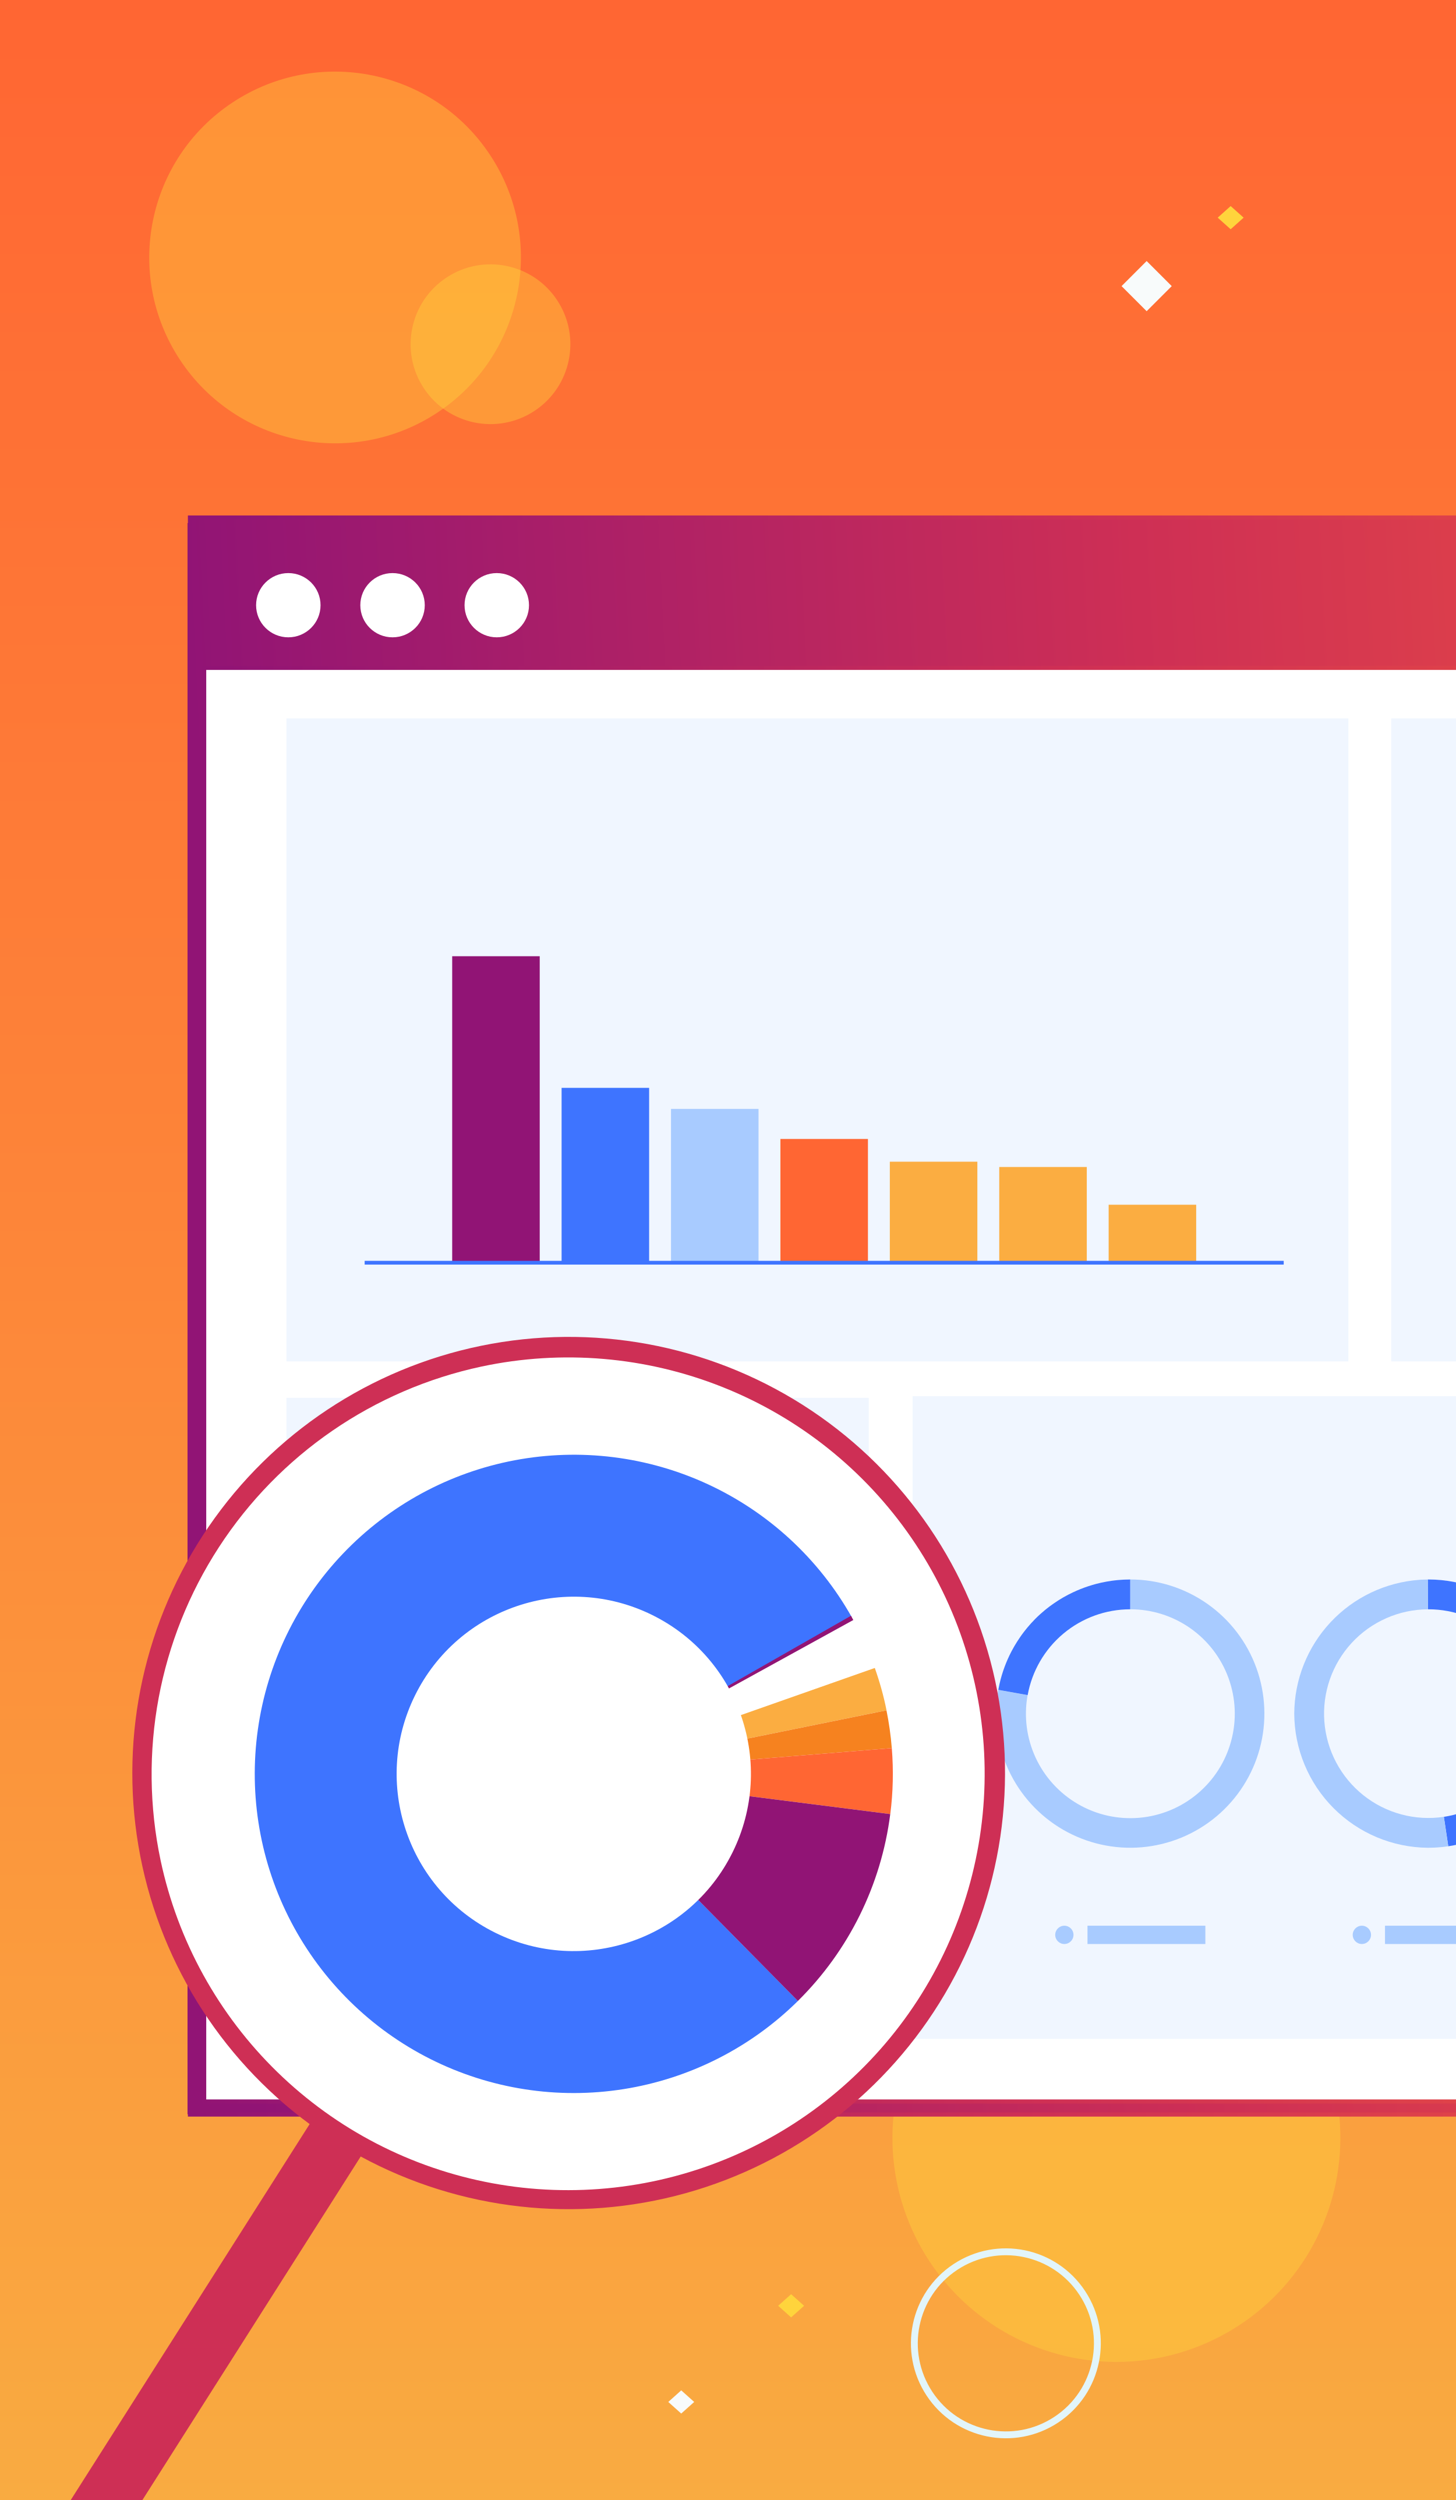
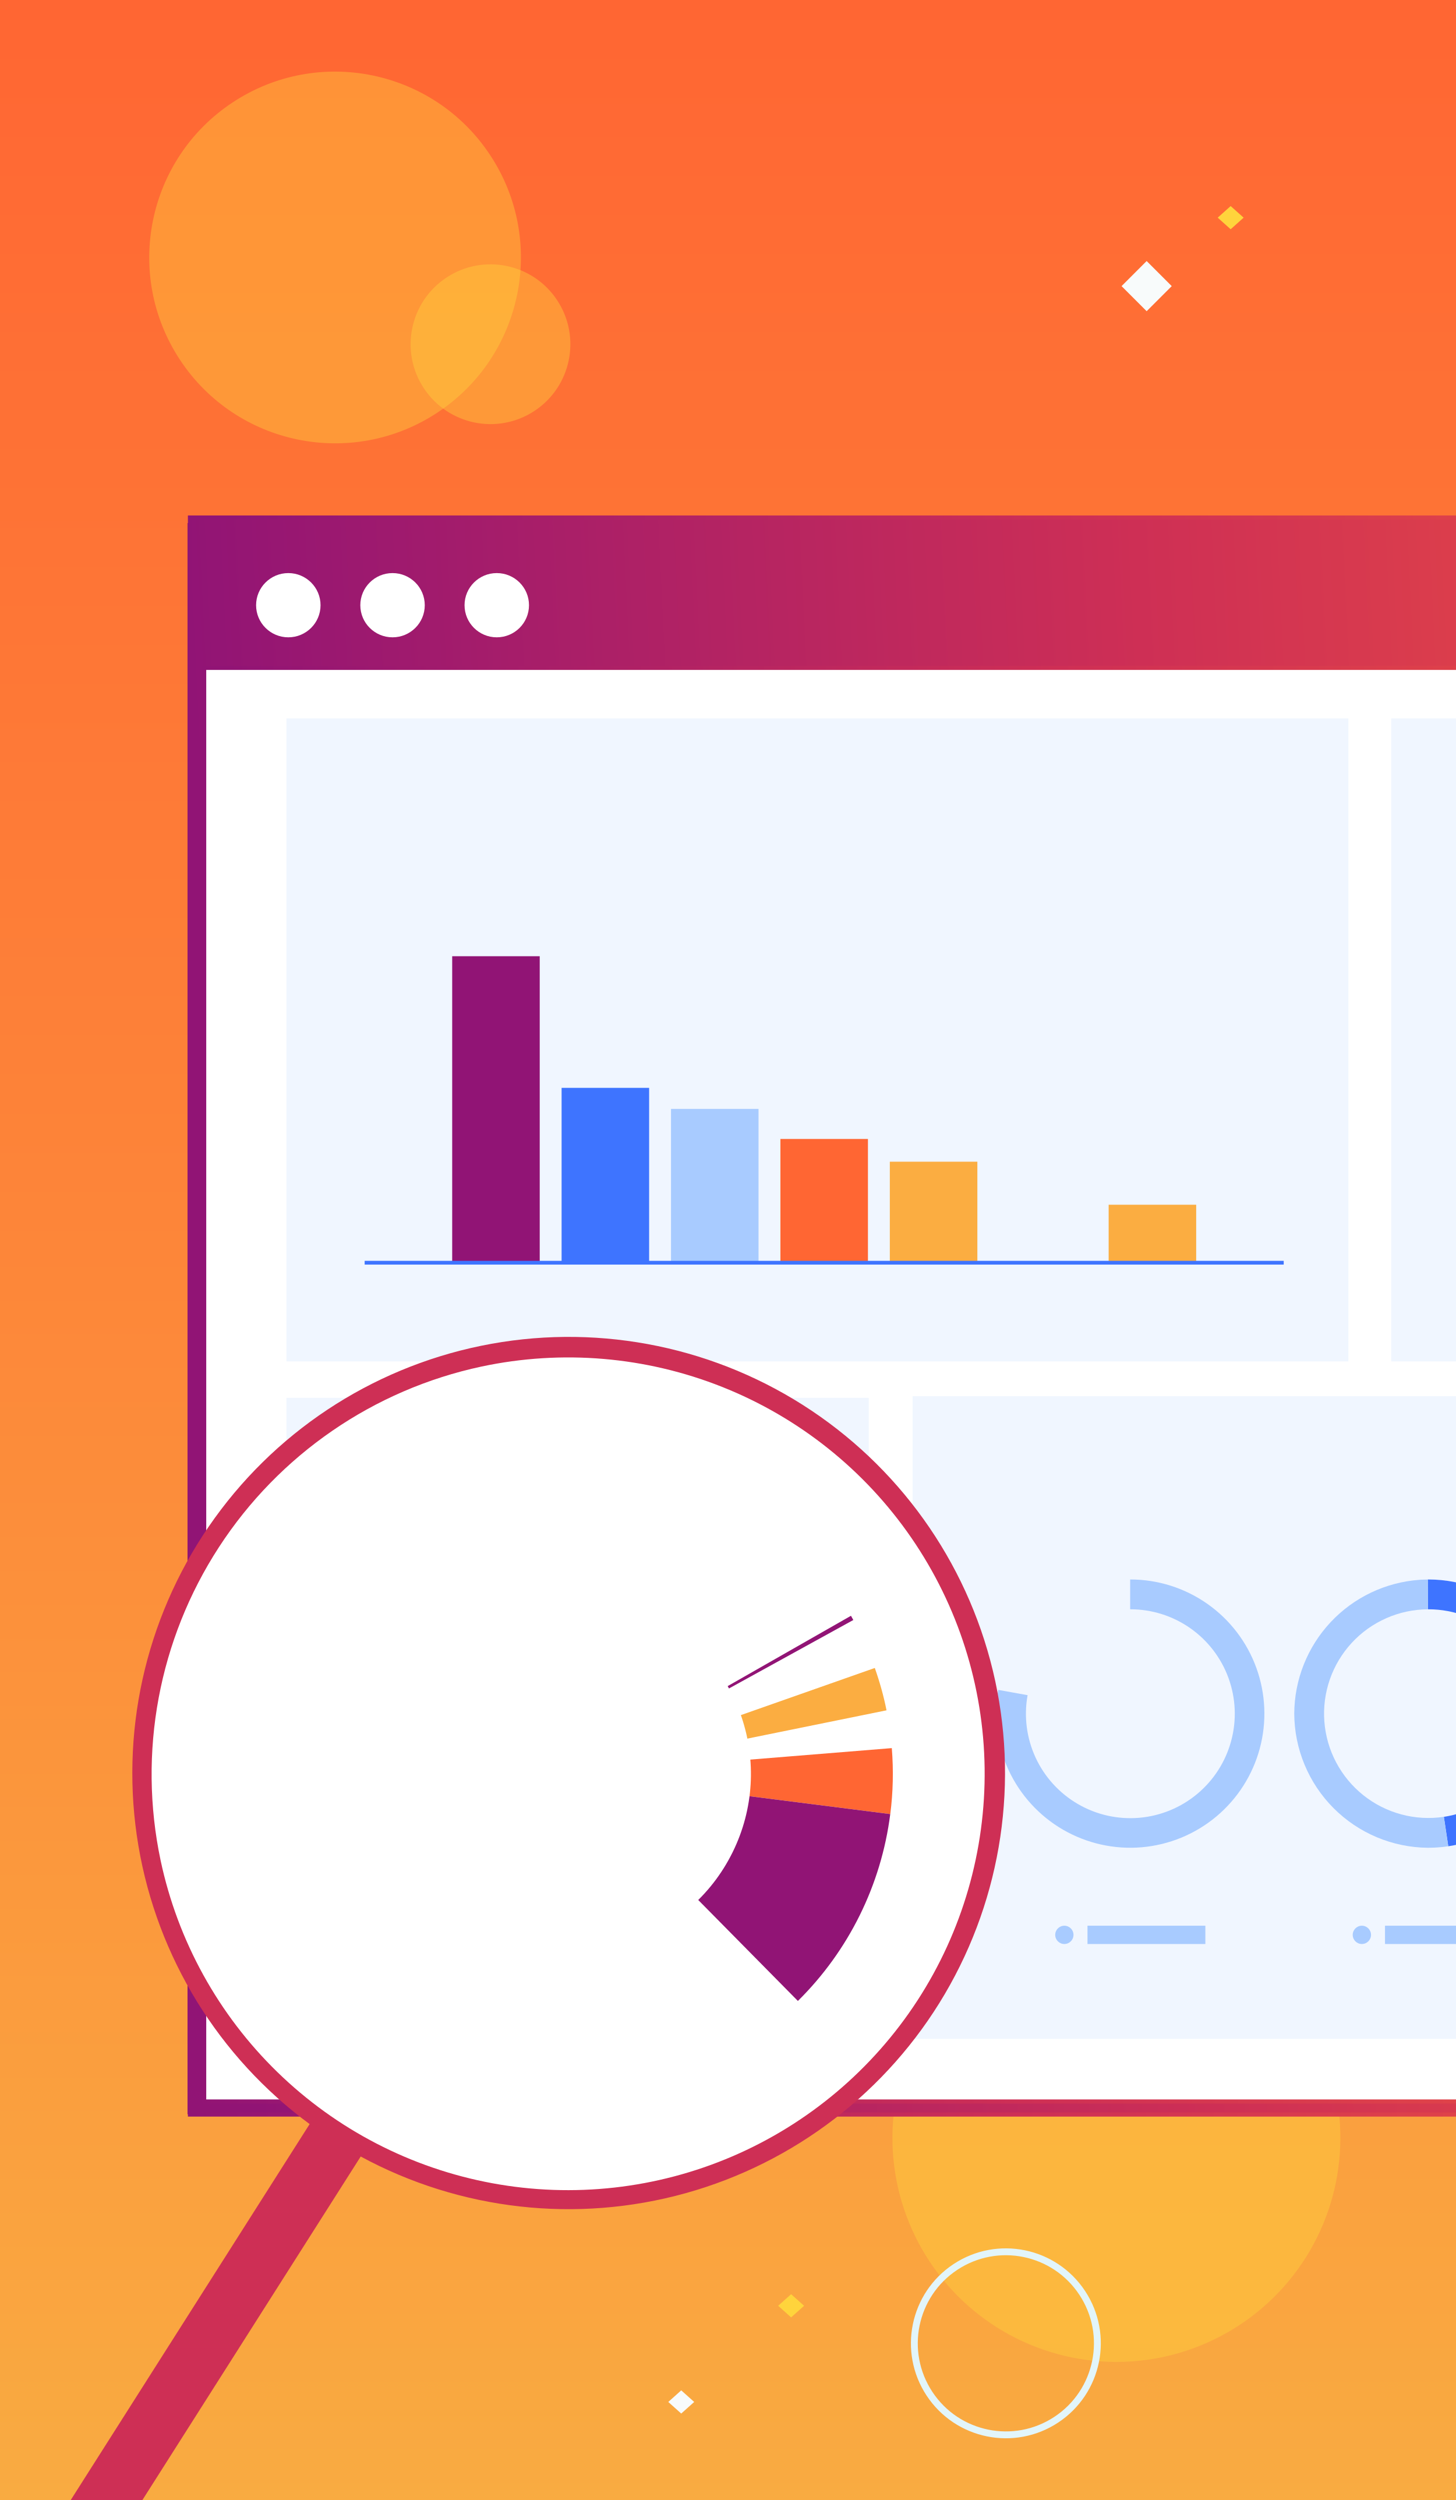
<svg xmlns="http://www.w3.org/2000/svg" width="106" height="182" viewBox="0 0 106 182" fill="none">
  <rect x="0" y="0" width="106" height="182" fill="#333333" stroke="none" />
  <g clip-path="url(#clip0_92_192)">
    <rect width="106" height="182" fill="url(#paint0_linear_92_192)" />
    <circle cx="81.276" cy="155.624" r="16.306" transform="rotate(161.575 81.276 155.624)" fill="#FFD43C" fill-opacity="0.4" />
    <path d="M14.152 153.403V38.574H169.264V153.403H14.152Z" fill="white" stroke="url(#paint1_linear_92_192)" />
    <path d="M13.829 37.672V153.922H91.907H169.986V37.672H13.829ZM14.864 152.973V48.616H168.951V152.973H91.907H14.864Z" fill="url(#paint2_linear_92_192)" stroke="url(#paint3_linear_92_192)" stroke-width="0.3" />
    <path d="M20.99 46.392C22.286 46.392 23.336 45.346 23.336 44.054C23.336 42.763 22.286 41.716 20.99 41.716C19.695 41.716 18.644 42.763 18.644 44.054C18.644 45.346 19.695 46.392 20.99 46.392Z" fill="white" />
    <path d="M28.578 46.392C29.874 46.392 30.924 45.346 30.924 44.054C30.924 42.763 29.874 41.716 28.578 41.716C27.282 41.716 26.232 42.763 26.232 44.054C26.232 45.346 27.282 46.392 28.578 46.392Z" fill="white" />
    <path d="M36.166 46.392C37.462 46.392 38.512 45.346 38.512 44.054C38.512 42.763 37.462 41.716 36.166 41.716C34.87 41.716 33.82 42.763 33.82 44.054C33.82 45.346 34.87 46.392 36.166 46.392Z" fill="white" />
    <path d="M98.166 52.297H20.851V99.101H98.166V52.297Z" fill="#F0F6FF" />
-     <path d="M72.748 84.948V91.916H79.12V84.948H72.748Z" fill="#FBAD41" />
+     <path d="M72.748 84.948V91.916H79.12H72.748Z" fill="#FBAD41" />
    <path d="M64.781 84.563V91.916H71.154V84.563H64.781Z" fill="#FBAD41" />
    <path d="M56.816 82.908V91.916H63.188V82.908H56.816Z" fill="#FF6633" />
    <path d="M48.851 80.72V91.916H55.223V80.72H48.851Z" fill="#A8CBFF" />
    <path d="M32.921 69.606V91.916H39.293V69.606H32.921Z" fill="#911475" />
    <path d="M40.886 79.188V91.916H47.258V79.188H40.886Z" fill="#3E74FF" />
    <path d="M80.712 87.695V91.915H87.085V87.695H80.712Z" fill="#FBAD41" />
    <path d="M93.457 91.779H26.548V92.053H93.457V91.779Z" fill="#3E74FF" />
    <path d="M162.511 52.297H101.283V99.101H162.511V52.297Z" fill="#F0F6FF" />
    <path d="M63.246 101.752H20.851V148.556H63.246V101.752Z" fill="#F0F6FF" />
    <path d="M162.355 101.632H66.442V148.41H162.355V101.632Z" fill="#F0F6FF" />
    <path d="M82.287 114.974H82.278V117.143H82.285C83.847 117.142 85.371 117.621 86.651 118.517C87.93 119.412 88.903 120.68 89.437 122.148C89.971 123.615 90.04 125.212 89.634 126.72C89.228 128.229 88.368 129.575 87.17 130.577C85.972 131.579 84.495 132.188 82.938 132.321C81.382 132.454 79.823 132.104 78.472 131.319C77.122 130.534 76.046 129.353 75.391 127.935C74.736 126.517 74.533 124.932 74.811 123.395L72.675 123.011C72.32 124.985 72.582 127.02 73.424 128.84C74.267 130.66 75.649 132.176 77.383 133.183C79.118 134.189 81.12 134.638 83.118 134.467C85.116 134.296 87.013 133.514 88.551 132.228C90.089 130.941 91.194 129.212 91.715 127.276C92.236 125.34 92.148 123.29 91.464 121.405C90.78 119.52 89.531 117.892 87.889 116.741C86.247 115.59 84.29 114.973 82.285 114.973L82.287 114.974Z" fill="#A8CBFF" />
-     <path d="M82.281 117.144V114.974C82.127 114.974 81.975 114.978 81.823 114.986C81.758 114.989 81.694 114.994 81.629 114.999C81.544 115.004 81.458 115.01 81.373 115.018C81.288 115.026 81.203 115.036 81.118 115.046C81.058 115.053 80.997 115.061 80.938 115.069C80.838 115.083 80.74 115.098 80.642 115.115L80.521 115.137C80.408 115.157 80.296 115.179 80.184 115.204L80.134 115.215C79.33 115.397 78.552 115.68 77.819 116.057L77.769 116.082C77.666 116.136 77.564 116.193 77.462 116.25L77.372 116.3C77.281 116.354 77.191 116.408 77.101 116.464C77.061 116.489 77.021 116.514 76.98 116.542C76.9 116.593 76.821 116.646 76.743 116.7C76.693 116.734 76.643 116.769 76.596 116.804C76.526 116.854 76.457 116.903 76.39 116.953C76.331 116.997 76.275 117.043 76.217 117.088C76.16 117.133 76.101 117.18 76.044 117.227C75.972 117.286 75.903 117.348 75.834 117.409C75.792 117.446 75.75 117.481 75.708 117.519C75.598 117.618 75.491 117.721 75.385 117.827C75.368 117.844 75.352 117.862 75.335 117.879C75.248 117.968 75.162 118.058 75.078 118.15C75.037 118.194 74.998 118.241 74.958 118.287C74.901 118.352 74.843 118.416 74.788 118.483C74.738 118.541 74.693 118.6 74.647 118.658C74.6 118.717 74.558 118.769 74.516 118.825C74.466 118.893 74.413 118.963 74.363 119.032C74.329 119.079 74.295 119.127 74.264 119.175C74.21 119.253 74.156 119.333 74.105 119.413C74.079 119.451 74.055 119.49 74.03 119.529C73.973 119.619 73.918 119.71 73.864 119.801C73.848 119.828 73.833 119.855 73.817 119.883C73.758 119.986 73.7 120.09 73.644 120.196L73.63 120.223C73.248 120.958 72.96 121.738 72.774 122.545C72.769 122.568 72.764 122.591 72.758 122.615C72.734 122.725 72.712 122.837 72.691 122.948C72.687 122.968 72.684 122.988 72.68 123.008L74.816 123.392C75.132 121.641 76.052 120.057 77.416 118.915C78.78 117.773 80.502 117.146 82.281 117.144Z" fill="#3E74FF" />
    <path d="M113.752 124.739C113.752 122.149 112.724 119.665 110.892 117.834C109.061 116.003 106.577 114.974 103.987 114.974H103.946L103.955 117.144H103.987C105.905 117.142 107.753 117.865 109.159 119.169C110.565 120.473 111.427 122.26 111.569 124.173C111.712 126.085 111.127 127.981 109.929 129.479C108.732 130.978 107.013 131.968 105.116 132.251L105.438 134.396C105.403 134.402 105.367 134.406 105.332 134.41C107.666 134.086 109.804 132.928 111.352 131.151C112.9 129.373 113.752 127.096 113.752 124.739Z" fill="#3E74FF" />
    <path d="M105.116 132.251C104.084 132.406 103.031 132.346 102.023 132.076C101.015 131.806 100.074 131.331 99.257 130.681C98.441 130.03 97.768 129.219 97.279 128.297C96.79 127.375 96.497 126.362 96.417 125.321C96.337 124.281 96.472 123.235 96.815 122.249C97.157 121.263 97.699 120.359 98.406 119.592C99.114 118.824 99.972 118.211 100.927 117.791C101.882 117.37 102.913 117.15 103.957 117.146L103.948 114.976C103.878 114.976 103.81 114.979 103.74 114.981C103.647 114.981 103.554 114.984 103.462 114.989C103.421 114.989 103.382 114.996 103.342 114.999C100.874 115.174 98.564 116.275 96.873 118.081C95.182 119.888 94.236 122.266 94.224 124.74C94.237 127.319 95.264 129.789 97.084 131.616C98.904 133.443 101.37 134.48 103.949 134.503H103.989C104.138 134.503 104.287 134.498 104.432 134.492C104.482 134.492 104.532 134.486 104.581 134.483C104.678 134.478 104.774 134.47 104.87 134.461C104.929 134.456 104.988 134.451 105.047 134.445C105.142 134.434 105.236 134.422 105.331 134.408C105.367 134.404 105.402 134.4 105.438 134.395L105.116 132.251Z" fill="#A8CBFF" />
    <path d="M77.487 141.509C77.855 141.509 78.153 141.211 78.153 140.843C78.153 140.476 77.855 140.177 77.487 140.177C77.12 140.177 76.822 140.476 76.822 140.843C76.822 141.211 77.12 141.509 77.487 141.509Z" fill="#A8CBFF" />
    <path d="M87.753 140.177H79.172V141.509H87.753V140.177Z" fill="#A8CBFF" />
    <path d="M99.147 141.509C99.514 141.509 99.813 141.211 99.813 140.843C99.813 140.476 99.514 140.177 99.147 140.177C98.779 140.177 98.481 140.476 98.481 140.843C98.481 141.211 98.779 141.509 99.147 141.509Z" fill="#A8CBFF" />
    <path d="M109.412 140.177H100.831V141.509H109.412V140.177Z" fill="#A8CBFF" />
    <path d="M49.595 174L48.652 174.844L49.595 175.688L50.539 174.844L49.595 174Z" fill="#F8FBFB" />
    <path d="M57.595 167L56.652 167.844L57.595 168.688L58.539 167.844L57.595 167Z" fill="#FFD43C" />
    <path d="M89.595 15L88.652 15.844L89.595 16.688L90.539 15.844L89.595 15Z" fill="#FFD43C" />
    <rect width="2.583" height="2.583" transform="matrix(-0.707 -0.707 -0.707 0.707 68.305 140.827)" fill="#F8FBFB" />
    <rect width="2.583" height="2.583" transform="matrix(-0.707 -0.707 -0.707 0.707 85.305 20.827)" fill="#F8FBFB" />
    <circle cx="73.229" cy="170.576" r="6.662" transform="rotate(-33.425 73.229 170.576)" stroke="#E2F5FA" stroke-width="0.5" />
    <circle cx="24.394" cy="18.742" r="13.528" transform="rotate(-33.425 24.394 18.742)" fill="#FFD43C" fill-opacity="0.4" />
    <circle cx="35.709" cy="25.057" r="5.815" transform="rotate(-33.425 35.709 25.057)" fill="#FFD43C" fill-opacity="0.4" />
    <circle cx="41.359" cy="129.176" r="26.528" transform="rotate(77.999 41.359 129.176)" fill="white" stroke="white" stroke-width="10" />
    <path d="M2.326 194.636L26.26 156.977C33.499 160.898 41.979 161.855 49.913 159.648C57.846 157.441 64.612 152.241 68.786 145.146C72.959 138.051 74.213 129.614 72.283 121.614C70.353 113.615 65.39 106.678 58.441 102.265C51.492 97.853 43.098 96.31 35.031 97.962C26.964 99.614 19.853 104.332 15.198 111.121C10.542 117.911 8.706 126.24 10.076 134.354C11.446 142.469 15.916 149.733 22.542 154.617L-1.392 192.276L2.326 194.636ZM35.056 99.474C40.923 98.226 47.028 98.746 52.599 100.966C58.17 103.186 62.956 107.008 66.353 111.948C69.75 116.887 71.605 122.723 71.683 128.717C71.76 134.711 70.058 140.593 66.791 145.621C63.523 150.649 58.838 154.596 53.327 156.963C47.815 159.331 41.726 160.011 35.828 158.92C29.931 157.829 24.49 155.014 20.194 150.832C15.898 146.65 12.94 141.288 11.693 135.425C10.031 127.563 11.558 119.363 15.938 112.623C20.318 105.884 27.193 101.155 35.056 99.474Z" fill="#CE2F55" />
-     <path d="M41.773 129.126L58.093 145.652C54.636 149.067 50.196 151.312 45.399 152.072C40.601 152.832 35.686 152.068 31.345 149.887C27.005 147.708 23.457 144.221 21.202 139.919C18.947 135.616 18.096 130.715 18.772 125.903C19.447 121.092 21.613 116.612 24.966 113.096C28.319 109.579 32.688 107.201 37.462 106.298C42.235 105.395 47.17 106.011 51.574 108.06C55.978 110.109 59.629 113.487 62.012 117.72L41.773 129.126Z" fill="#3E74FF" />
    <path d="M41.773 129.126L63.688 121.415C63.865 121.918 64.026 122.427 64.169 122.94C64.312 123.454 64.436 123.973 64.541 124.498L41.773 129.126Z" fill="#FBAD41" />
-     <path d="M41.773 129.126L64.537 124.5C64.629 124.954 64.707 125.41 64.772 125.869C64.837 126.327 64.888 126.787 64.925 127.249L41.773 129.126Z" fill="#F6821F" />
    <path d="M41.773 129.126L64.925 127.249C65.055 128.85 65.018 130.46 64.815 132.053L41.773 129.126Z" fill="#FF6633" />
    <path d="M41.773 129.126L64.812 132.052C64.156 137.21 61.788 141.999 58.088 145.654L41.773 129.126Z" fill="#911475" />
    <path d="M41.773 129.126L61.953 117.616L62.038 117.77L62.123 117.924L41.773 129.126Z" fill="#911475" />
    <path d="M36.051 140.686C42.433 143.844 50.168 141.229 53.328 134.845C56.488 128.461 53.876 120.725 47.494 117.566C41.112 114.408 33.377 117.023 30.217 123.407C27.058 129.791 29.67 137.527 36.051 140.686Z" fill="white" />
  </g>
  <defs>
    <linearGradient id="paint0_linear_92_192" x1="53" y1="0" x2="53" y2="182" gradientUnits="userSpaceOnUse">
      <stop stop-color="#FF6633" />
      <stop offset="0.5" stop-color="#FD8639" />
      <stop offset="1" stop-color="#F9AB41" />
    </linearGradient>
    <linearGradient id="paint1_linear_92_192" x1="16.349" y1="47.759" x2="172.67" y2="51.638" gradientUnits="userSpaceOnUse">
      <stop stop-color="#911475" />
      <stop offset="0.386" stop-color="#CE2F55" />
      <stop offset="0.97" stop-color="#FF6633" />
    </linearGradient>
    <linearGradient id="paint2_linear_92_192" x1="13.829" y1="51.205" x2="169.927" y2="43.599" gradientUnits="userSpaceOnUse">
      <stop stop-color="#911475" />
      <stop offset="0.444" stop-color="#CE2F55" />
      <stop offset="1" stop-color="#FF6633" />
    </linearGradient>
    <linearGradient id="paint3_linear_92_192" x1="16.527" y1="47.393" x2="172.893" y2="51.26" gradientUnits="userSpaceOnUse">
      <stop stop-color="#911475" />
      <stop offset="0.386" stop-color="#CE2F55" />
      <stop offset="0.97" stop-color="#FF6633" />
    </linearGradient>
    <clipPath id="clip0_92_192">
      <rect width="106" height="182" fill="white" />
    </clipPath>
  </defs>
</svg>